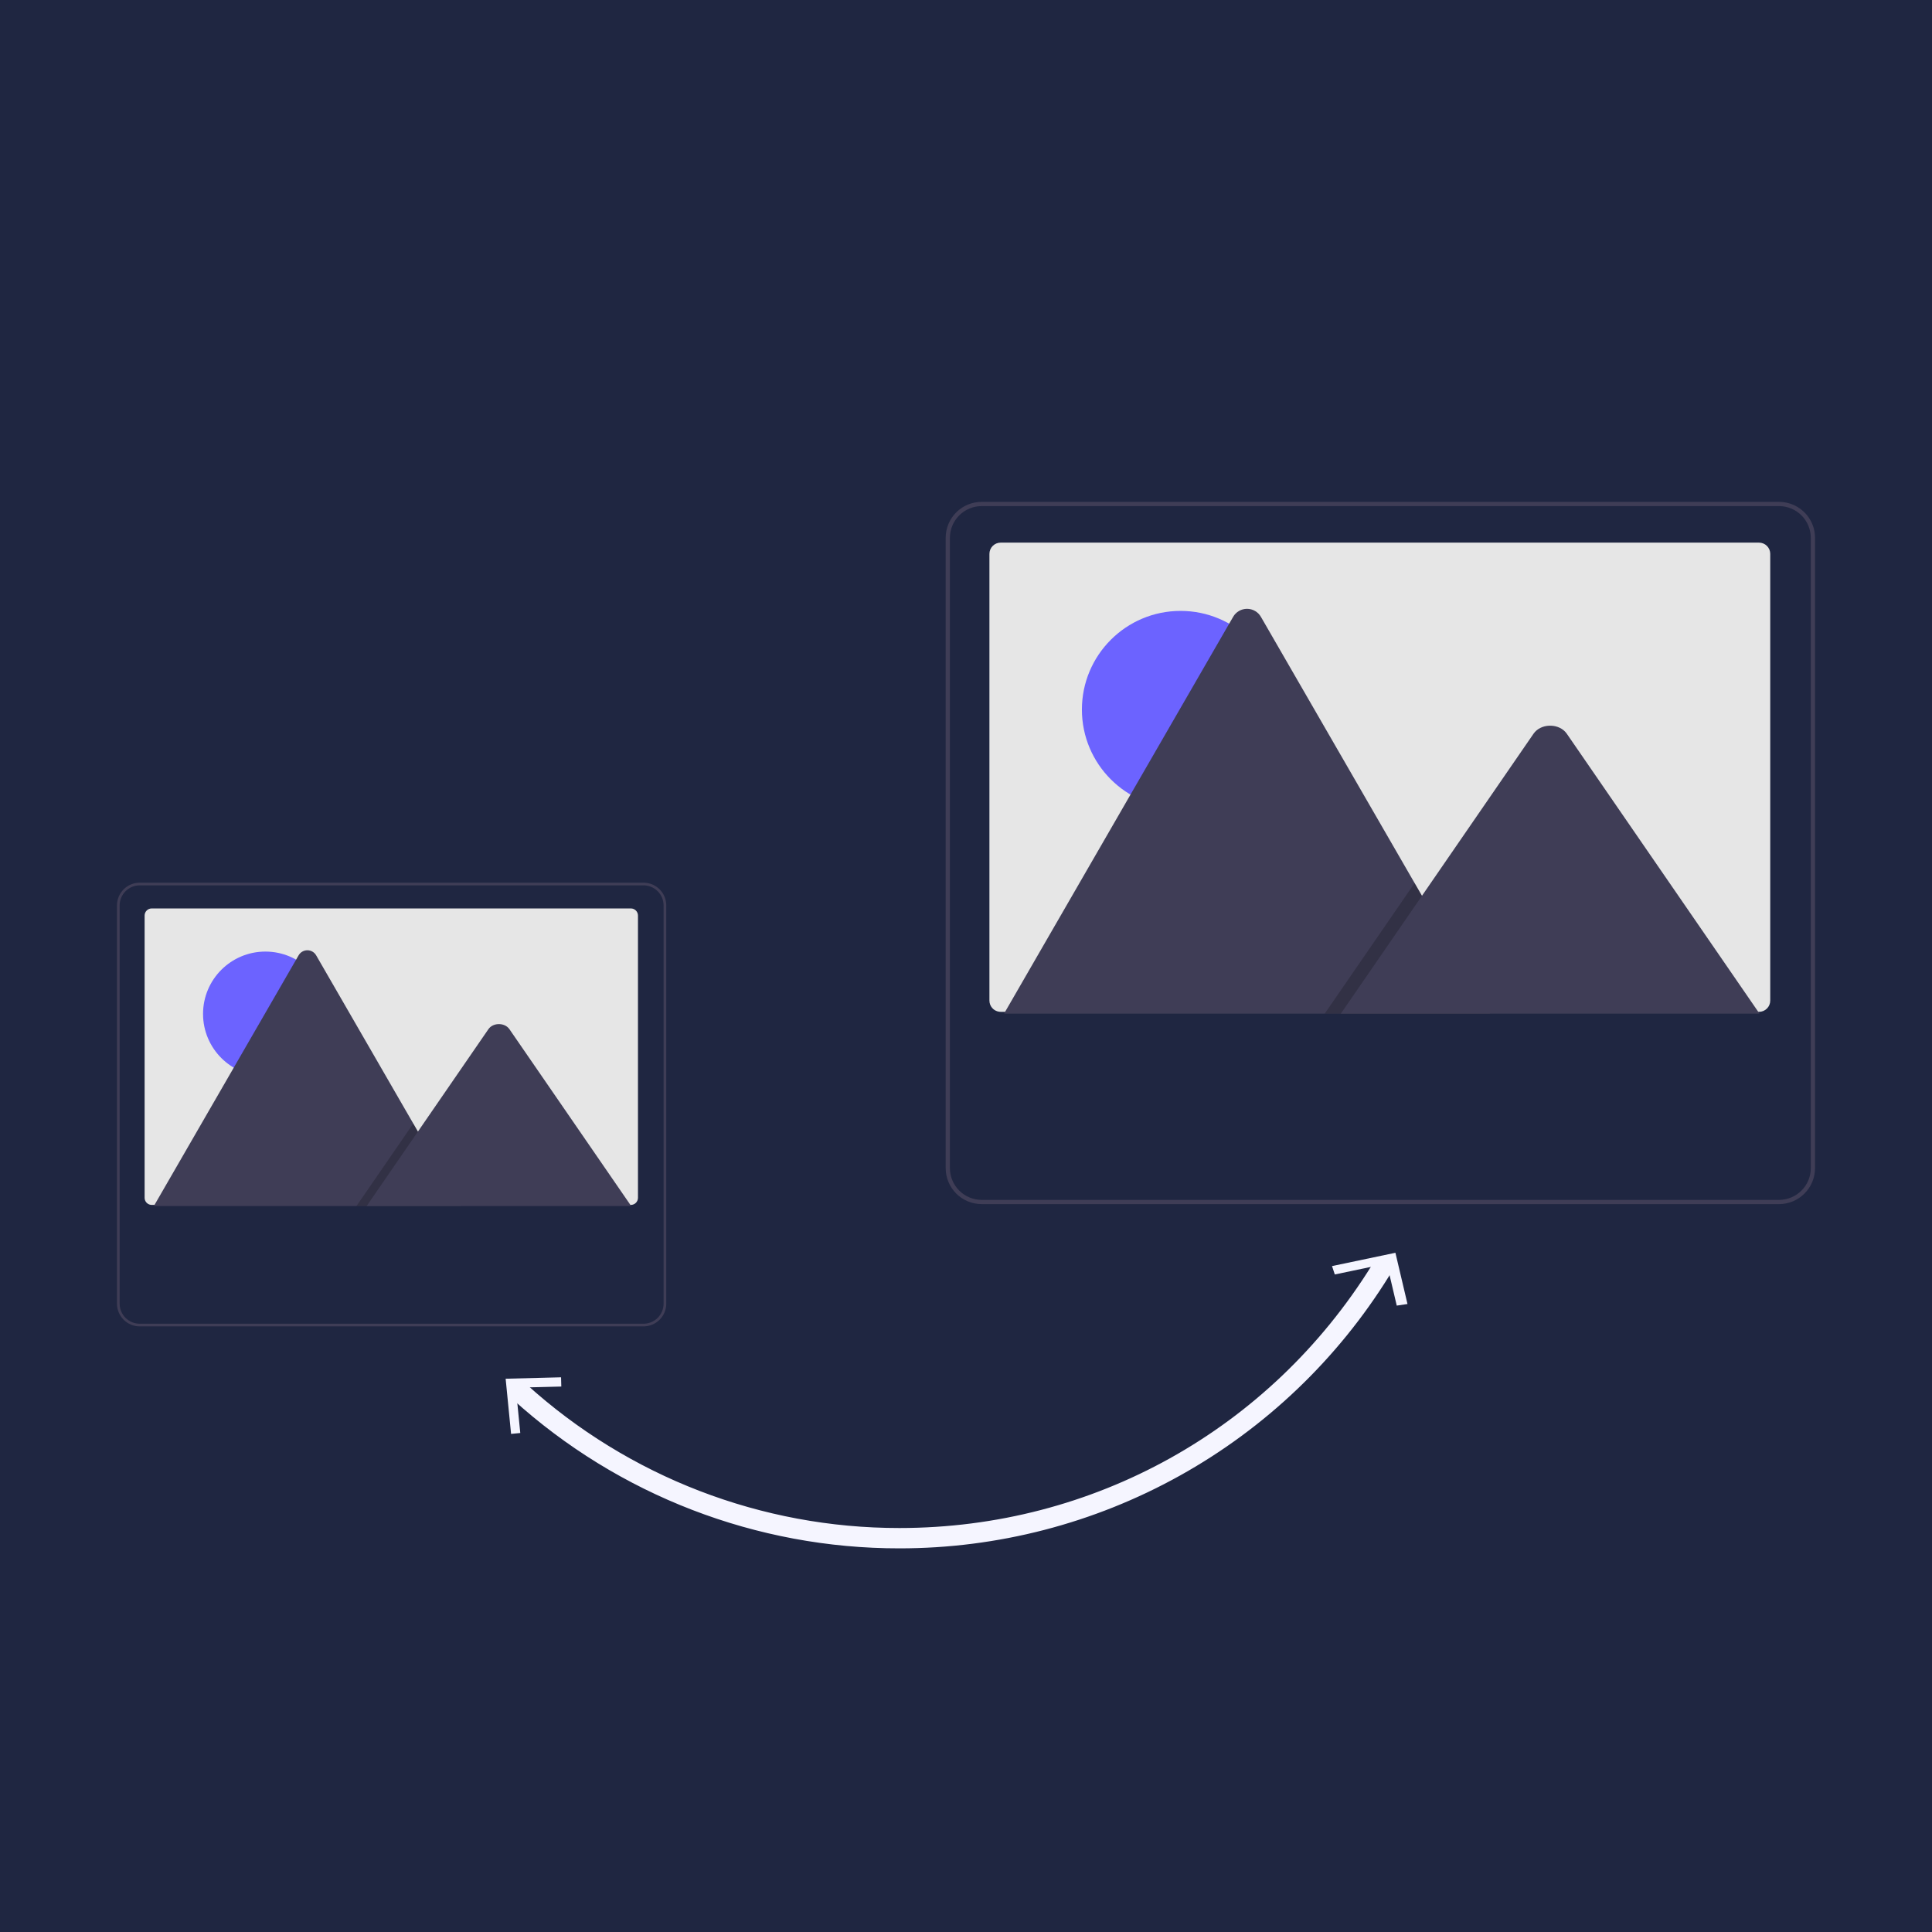
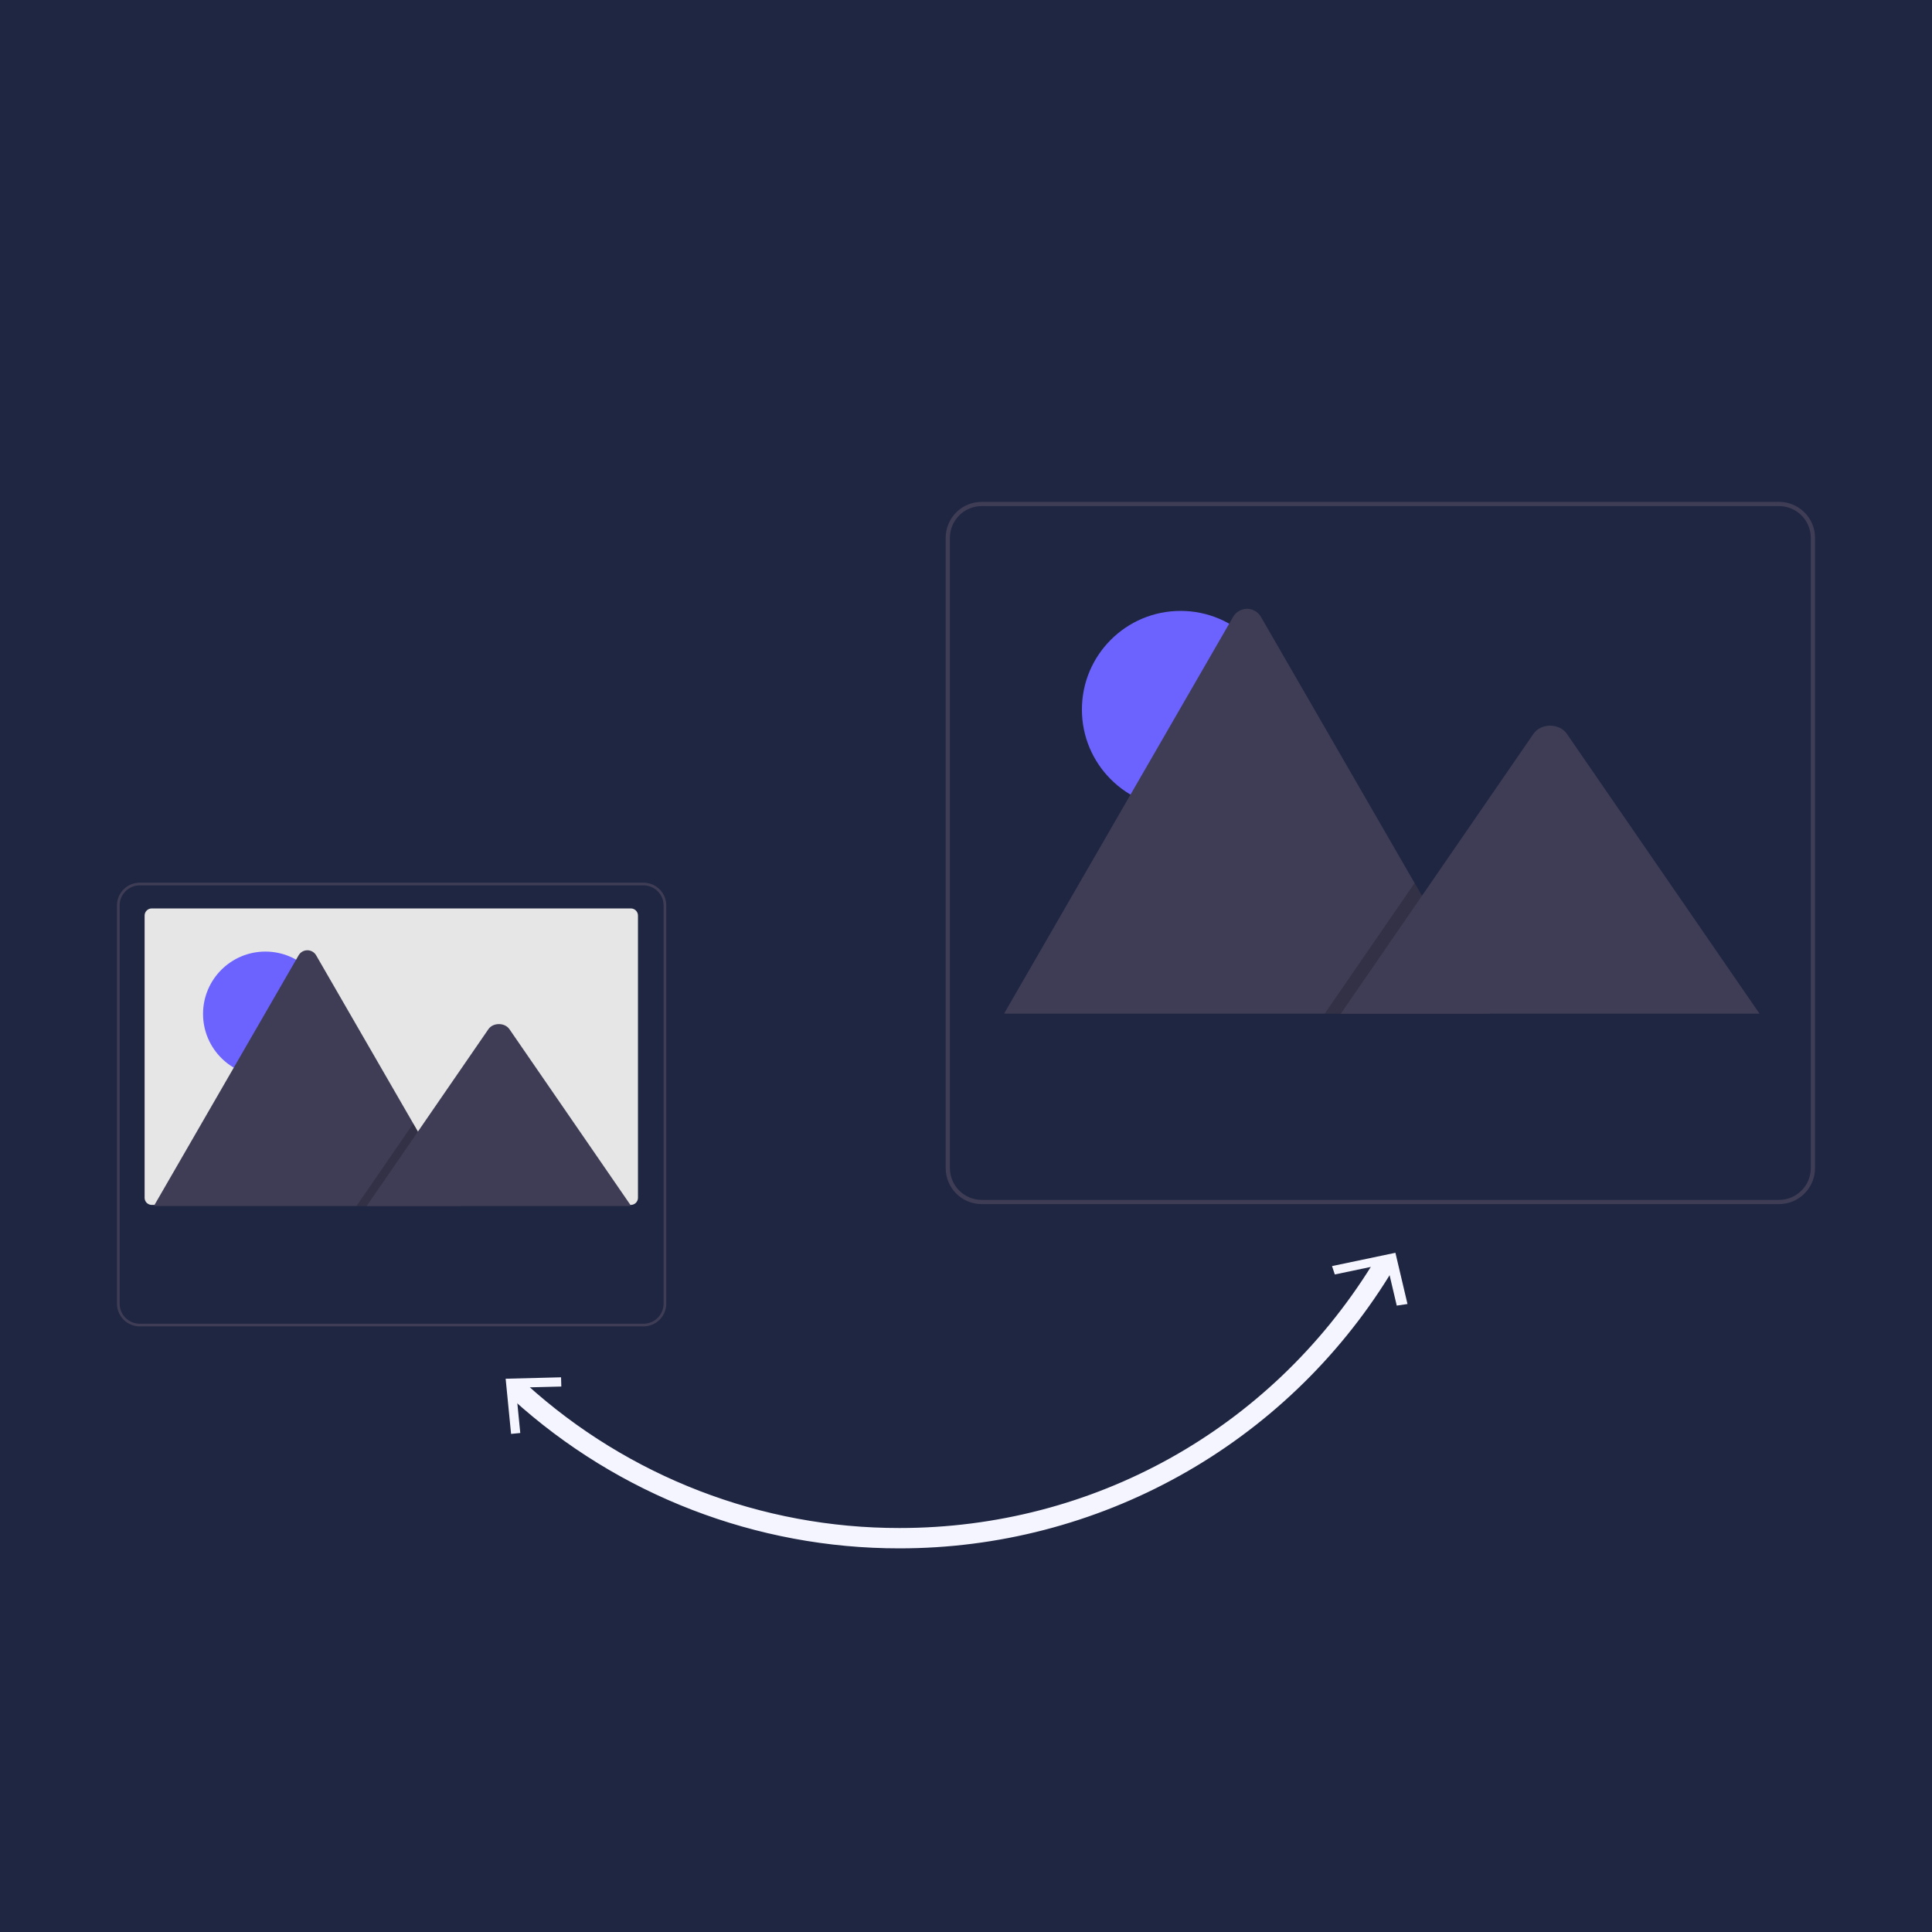
<svg xmlns="http://www.w3.org/2000/svg" width="512" height="512" viewBox="0 0 512 512" fill="none">
  <rect width="512" height="512" fill="#1F2641" />
  <g clip-path="url(#clip0_1111_106)">
    <path d="M138.16 368.322C165.599 393.205 201.323 406.974 238.365 406.941V408.33C200.979 408.363 164.921 394.466 137.227 369.352C137.091 369.228 137.01 369.055 137.001 368.872C136.992 368.688 137.056 368.508 137.18 368.372C137.303 368.235 137.476 368.154 137.66 368.144C137.843 368.135 138.023 368.199 138.16 368.322ZM136.556 370.093C164.434 395.374 200.731 409.363 238.365 409.33C264.188 409.343 289.586 402.76 312.151 390.205C334.715 377.651 353.698 359.54 367.301 337.592C367.419 337.403 367.498 337.192 367.535 336.973C367.572 336.753 367.565 336.528 367.514 336.311C367.464 336.094 367.371 335.889 367.241 335.708C367.111 335.527 366.947 335.373 366.758 335.255C366.569 335.138 366.358 335.058 366.138 335.022C365.918 334.986 365.693 334.994 365.476 335.045C365.259 335.096 365.055 335.189 364.874 335.319C364.693 335.449 364.54 335.614 364.422 335.804C337.129 379.724 290.008 405.941 238.365 405.941H238.364C201.571 405.974 166.086 392.298 138.832 367.582L138.83 367.58C138.497 367.279 138.058 367.123 137.609 367.146C137.161 367.168 136.74 367.368 136.439 367.7C136.137 368.033 135.98 368.472 136.002 368.92C136.024 369.369 136.223 369.79 136.555 370.092L136.556 370.093Z" fill="#F5F5FF" stroke="#F5F5FF" stroke-width="2" />
    <path d="M353 335.524L353.737 337.749L367.528 334.854L370.154 346L373 345.574L369.798 332L353 335.524Z" fill="#F5F5FF" />
    <path d="M148.688 365L148.753 367.448L136.692 367.754L137.88 379.761L135.442 380L134 365.376L148.688 365Z" fill="#F5F5FF" />
    <path d="M169.069 242.629V317.43C169.069 317.677 169.02 317.922 168.926 318.15C168.831 318.379 168.693 318.586 168.518 318.761C168.343 318.936 168.136 319.075 167.907 319.169C167.679 319.264 167.434 319.313 167.187 319.313H40.207C40.117 319.314 40.027 319.307 39.938 319.292C39.49 319.227 39.08 319.004 38.784 318.662C38.487 318.32 38.324 317.882 38.324 317.43V242.629C38.324 242.13 38.522 241.651 38.875 241.298C39.228 240.945 39.707 240.746 40.206 240.746H167.186C167.433 240.746 167.678 240.795 167.906 240.889C168.134 240.984 168.342 241.122 168.517 241.297C168.692 241.472 168.831 241.679 168.925 241.908C169.02 242.136 169.069 242.381 169.069 242.628V242.629Z" fill="#E6E6E6" />
    <path d="M70.332 285.221C79.457 285.221 86.854 277.824 86.854 268.7C86.854 259.575 79.457 252.178 70.332 252.178C61.208 252.178 53.81 259.575 53.81 268.7C53.81 277.824 61.208 285.221 70.332 285.221Z" fill="#6C63FF" />
    <path d="M122.142 319.613H41.092C40.99 319.614 40.889 319.606 40.789 319.589L79.122 253.191C79.356 252.777 79.695 252.433 80.106 252.194C80.516 251.955 80.983 251.829 81.458 251.829C81.933 251.829 82.4 251.955 82.81 252.194C83.22 252.433 83.56 252.777 83.794 253.191L109.52 297.749L110.752 299.881L122.142 319.613Z" fill="#3F3D56" />
    <path opacity="0.2" d="M122.141 319.613H94.469L108.053 299.881L109.031 298.46L109.519 297.749L110.752 299.881L122.141 319.613Z" fill="black" />
-     <path d="M167.269 319.613H97.168L110.752 299.881L111.73 298.46L129.431 272.746C130.592 271.06 133.384 270.955 134.748 272.428C134.84 272.528 134.925 272.634 135.003 272.746L167.269 319.613Z" fill="#3F3D56" />
+     <path d="M167.269 319.613H97.168L111.73 298.46L129.431 272.746C130.592 271.06 133.384 270.955 134.748 272.428C134.84 272.528 134.925 272.634 135.003 272.746L167.269 319.613Z" fill="#3F3D56" />
    <path d="M176.213 237.905C175.791 236.74 175.022 235.732 174.008 235.019C172.994 234.306 171.785 233.923 170.546 233.921H37.021C36.23 233.921 35.447 234.076 34.717 234.379C33.986 234.681 33.322 235.125 32.763 235.684C32.204 236.243 31.76 236.907 31.458 237.637C31.155 238.368 31 239.151 31 239.942V345.487C31.002 347.083 31.637 348.613 32.766 349.742C33.895 350.87 35.425 351.505 37.021 351.508H170.546C172.142 351.505 173.672 350.87 174.801 349.742C175.929 348.613 176.564 347.083 176.567 345.487V239.942C176.568 239.248 176.448 238.558 176.213 237.905ZM175.858 345.487C175.857 346.895 175.296 348.245 174.3 349.241C173.305 350.237 171.954 350.798 170.546 350.799H37.021C35.612 350.798 34.262 350.237 33.266 349.241C32.27 348.245 31.71 346.895 31.708 345.487V239.942C31.71 238.533 32.27 237.183 33.266 236.187C34.262 235.191 35.612 234.631 37.021 234.629H170.546C171.954 234.631 173.305 235.191 174.3 236.187C175.296 237.183 175.857 238.533 175.858 239.942V345.487Z" fill="#3F3D56" />
-     <path d="M469.132 146.783V265.167C469.133 265.559 469.056 265.946 468.906 266.308C468.756 266.669 468.537 266.998 468.26 267.275C467.984 267.551 467.655 267.771 467.294 267.921C466.933 268.071 466.545 268.148 466.154 268.148H265.187C265.043 268.149 264.901 268.138 264.759 268.115C264.051 268.013 263.402 267.659 262.933 267.117C262.464 266.576 262.206 265.884 262.206 265.167V146.783C262.206 146.392 262.283 146.004 262.432 145.643C262.582 145.281 262.801 144.952 263.078 144.676C263.355 144.399 263.683 144.179 264.044 144.029C264.406 143.88 264.793 143.802 265.185 143.802H466.152C466.543 143.802 466.931 143.879 467.292 144.029C467.654 144.178 467.982 144.398 468.259 144.674C468.536 144.951 468.755 145.279 468.905 145.641C469.055 146.002 469.132 146.39 469.132 146.781V146.783Z" fill="#E6E6E6" />
    <path d="M312.864 214.191C327.305 214.191 339.012 202.485 339.012 188.043C339.012 173.602 327.305 161.895 312.864 161.895C298.423 161.895 286.716 173.602 286.716 188.043C286.716 202.485 298.423 214.191 312.864 214.191Z" fill="#6C63FF" />
    <path d="M394.862 268.623H266.587C266.426 268.625 266.266 268.612 266.107 268.585L326.776 163.498C327.146 162.844 327.683 162.299 328.333 161.921C328.983 161.542 329.721 161.342 330.473 161.342C331.225 161.342 331.963 161.542 332.613 161.921C333.262 162.299 333.8 162.844 334.17 163.498L374.886 234.019L376.837 237.394L394.862 268.623Z" fill="#3F3D56" />
    <path opacity="0.2" d="M394.862 268.622H351.066L372.566 237.394L374.113 235.144L374.887 234.019L376.837 237.394L394.862 268.622Z" fill="black" />
    <path d="M466.286 268.623H355.338L376.837 237.394L378.385 235.144L406.4 194.447C408.237 191.78 412.656 191.614 414.815 193.944C414.96 194.103 415.095 194.271 415.218 194.447L466.286 268.623Z" fill="#3F3D56" />
    <path d="M480.44 139.306C479.773 137.461 478.555 135.866 476.95 134.738C475.346 133.61 473.433 133.003 471.471 133H260.145C258.893 133 257.654 133.246 256.497 133.724C255.341 134.203 254.29 134.905 253.405 135.79C252.52 136.675 251.818 137.726 251.34 138.882C250.861 140.038 250.615 141.278 250.615 142.529V309.573C250.619 312.099 251.624 314.521 253.41 316.307C255.197 318.093 257.618 319.098 260.145 319.102H471.471C473.997 319.098 476.419 318.093 478.205 316.307C479.992 314.521 480.997 312.099 481 309.573V142.529C481.002 141.431 480.813 140.34 480.44 139.306ZM479.879 309.573C479.877 311.802 478.99 313.939 477.414 315.515C475.837 317.091 473.7 317.978 471.471 317.981H260.145C257.915 317.978 255.778 317.091 254.202 315.515C252.626 313.939 251.739 311.802 251.736 309.573V142.529C251.739 140.3 252.626 138.163 254.202 136.587C255.778 135.011 257.915 134.124 260.145 134.121H471.471C473.7 134.124 475.837 135.011 477.414 136.587C478.99 138.163 479.877 140.3 479.879 142.529V309.573Z" fill="#3F3D56" />
  </g>
  <defs>
    <clipPath id="clip0_1111_106">
      <rect width="450" height="277.533" fill="white" transform="translate(31 133)" />
    </clipPath>
  </defs>
</svg>